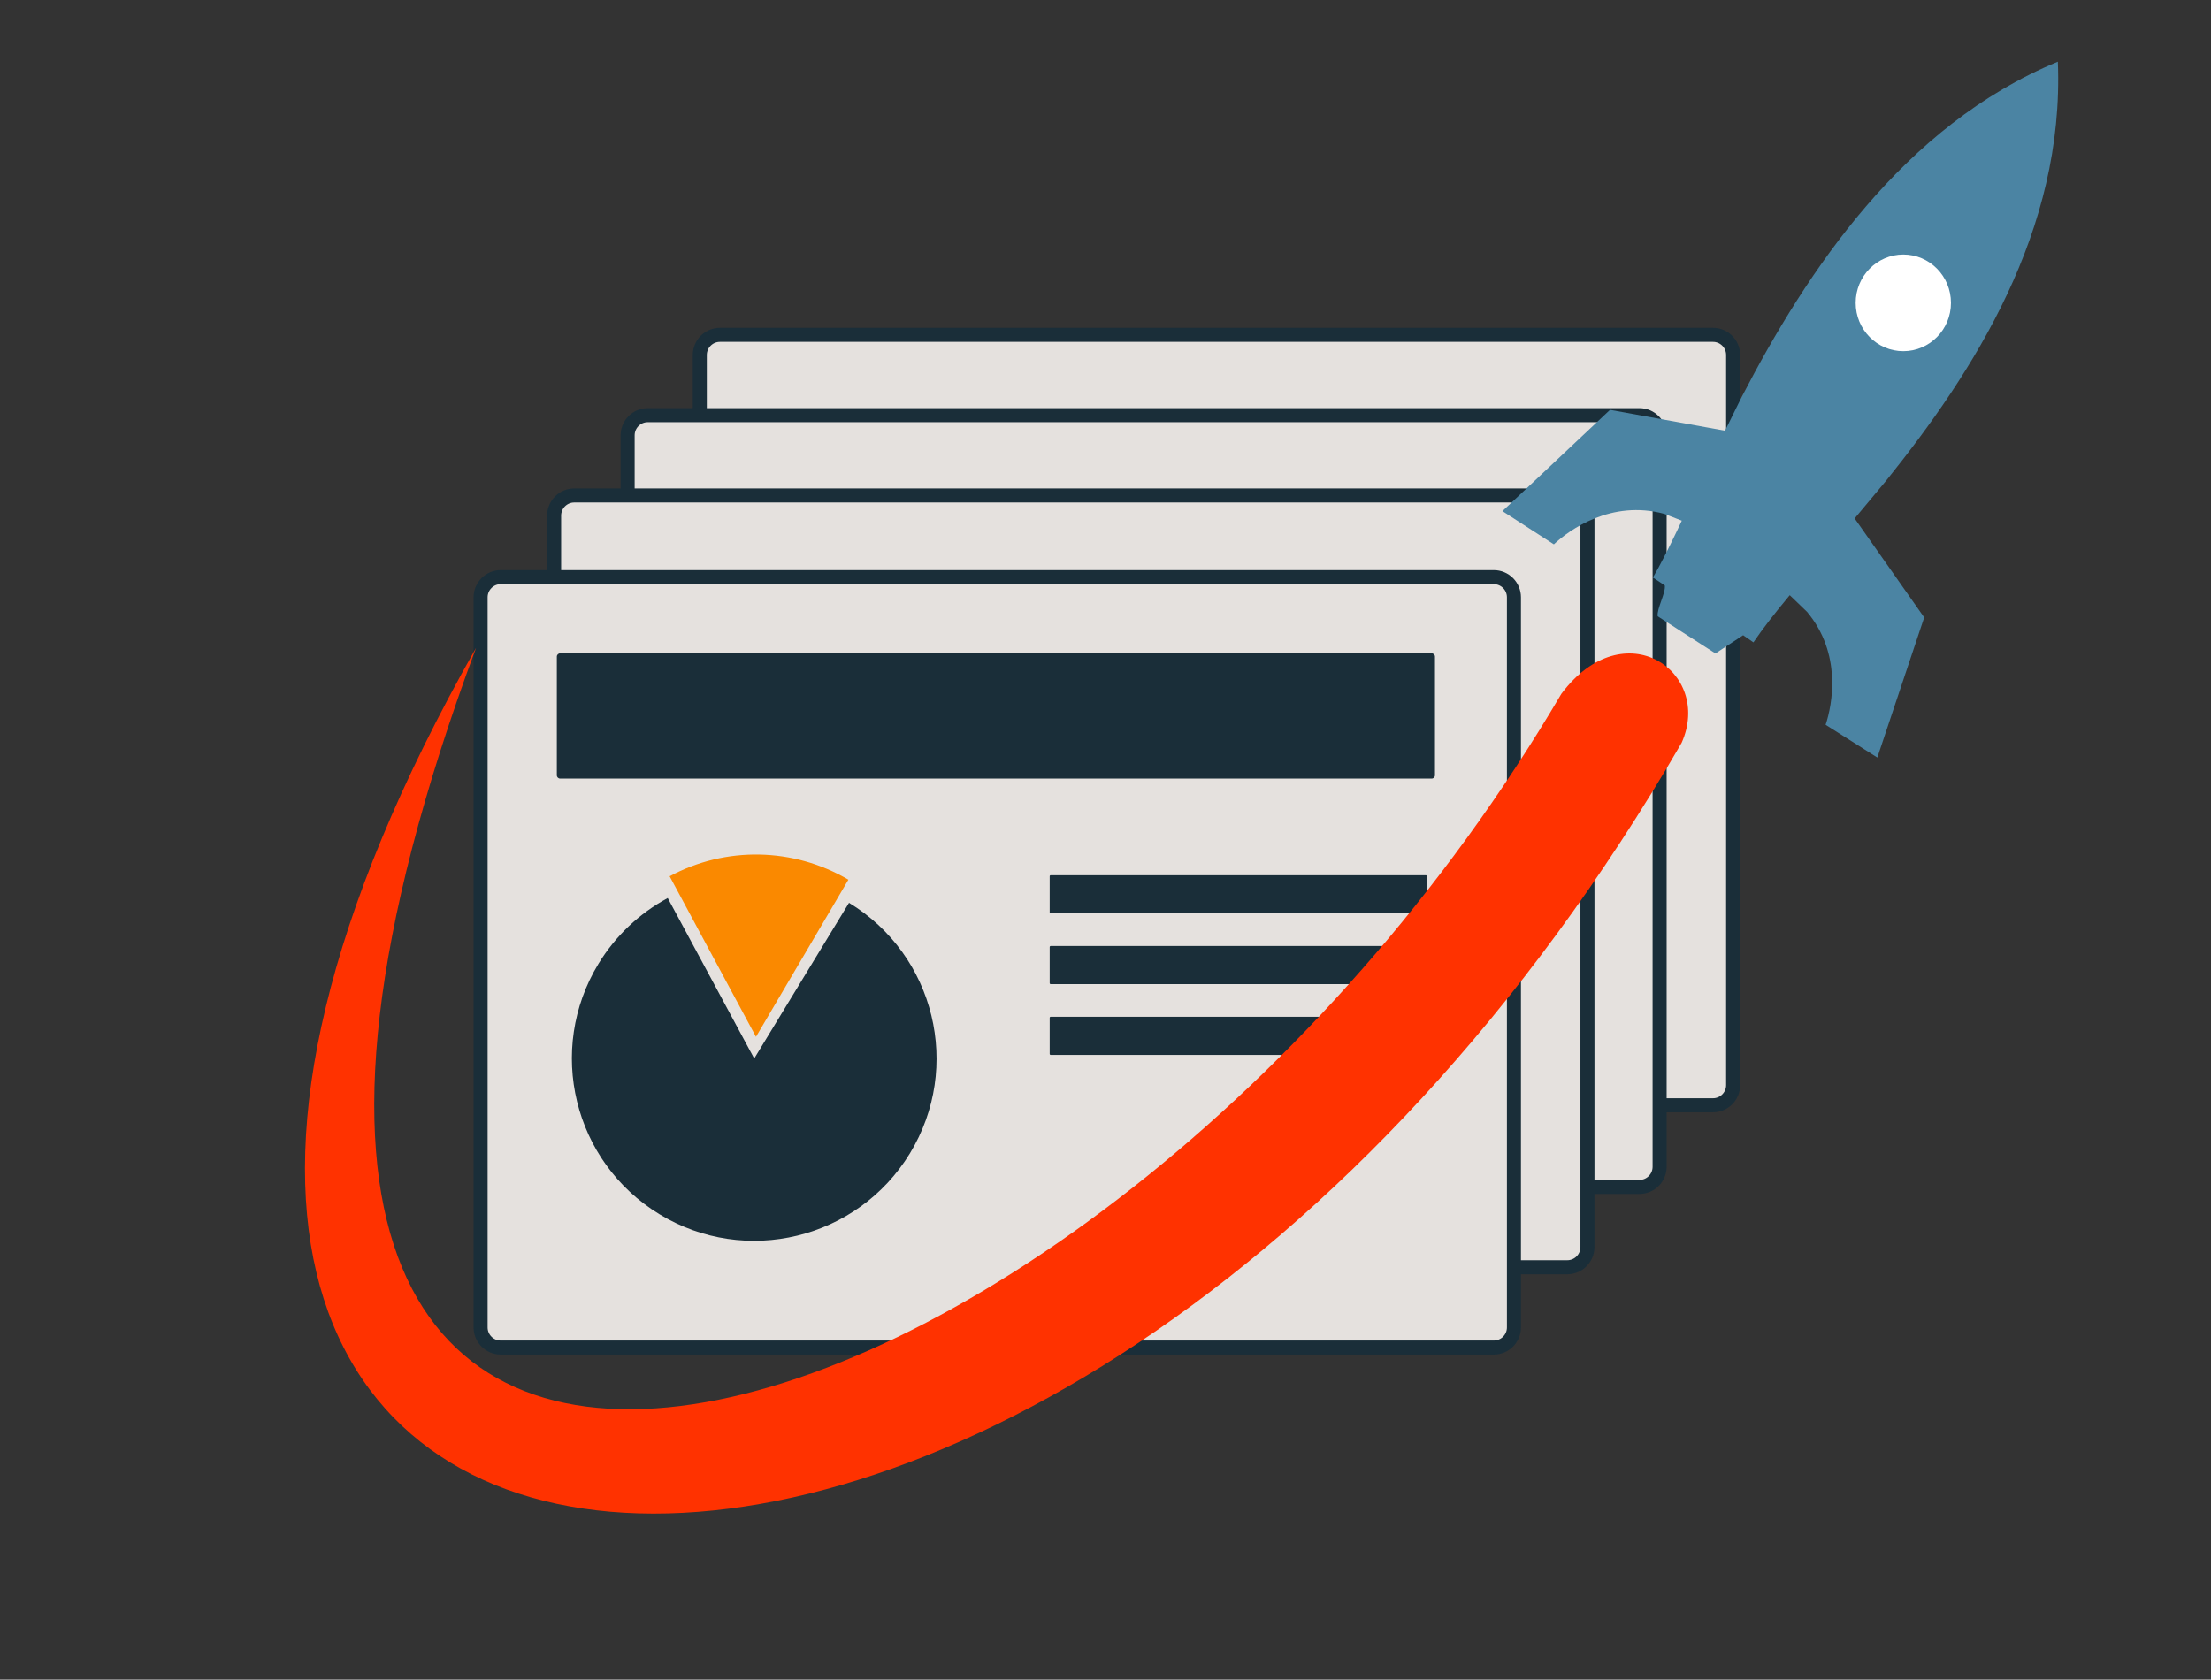
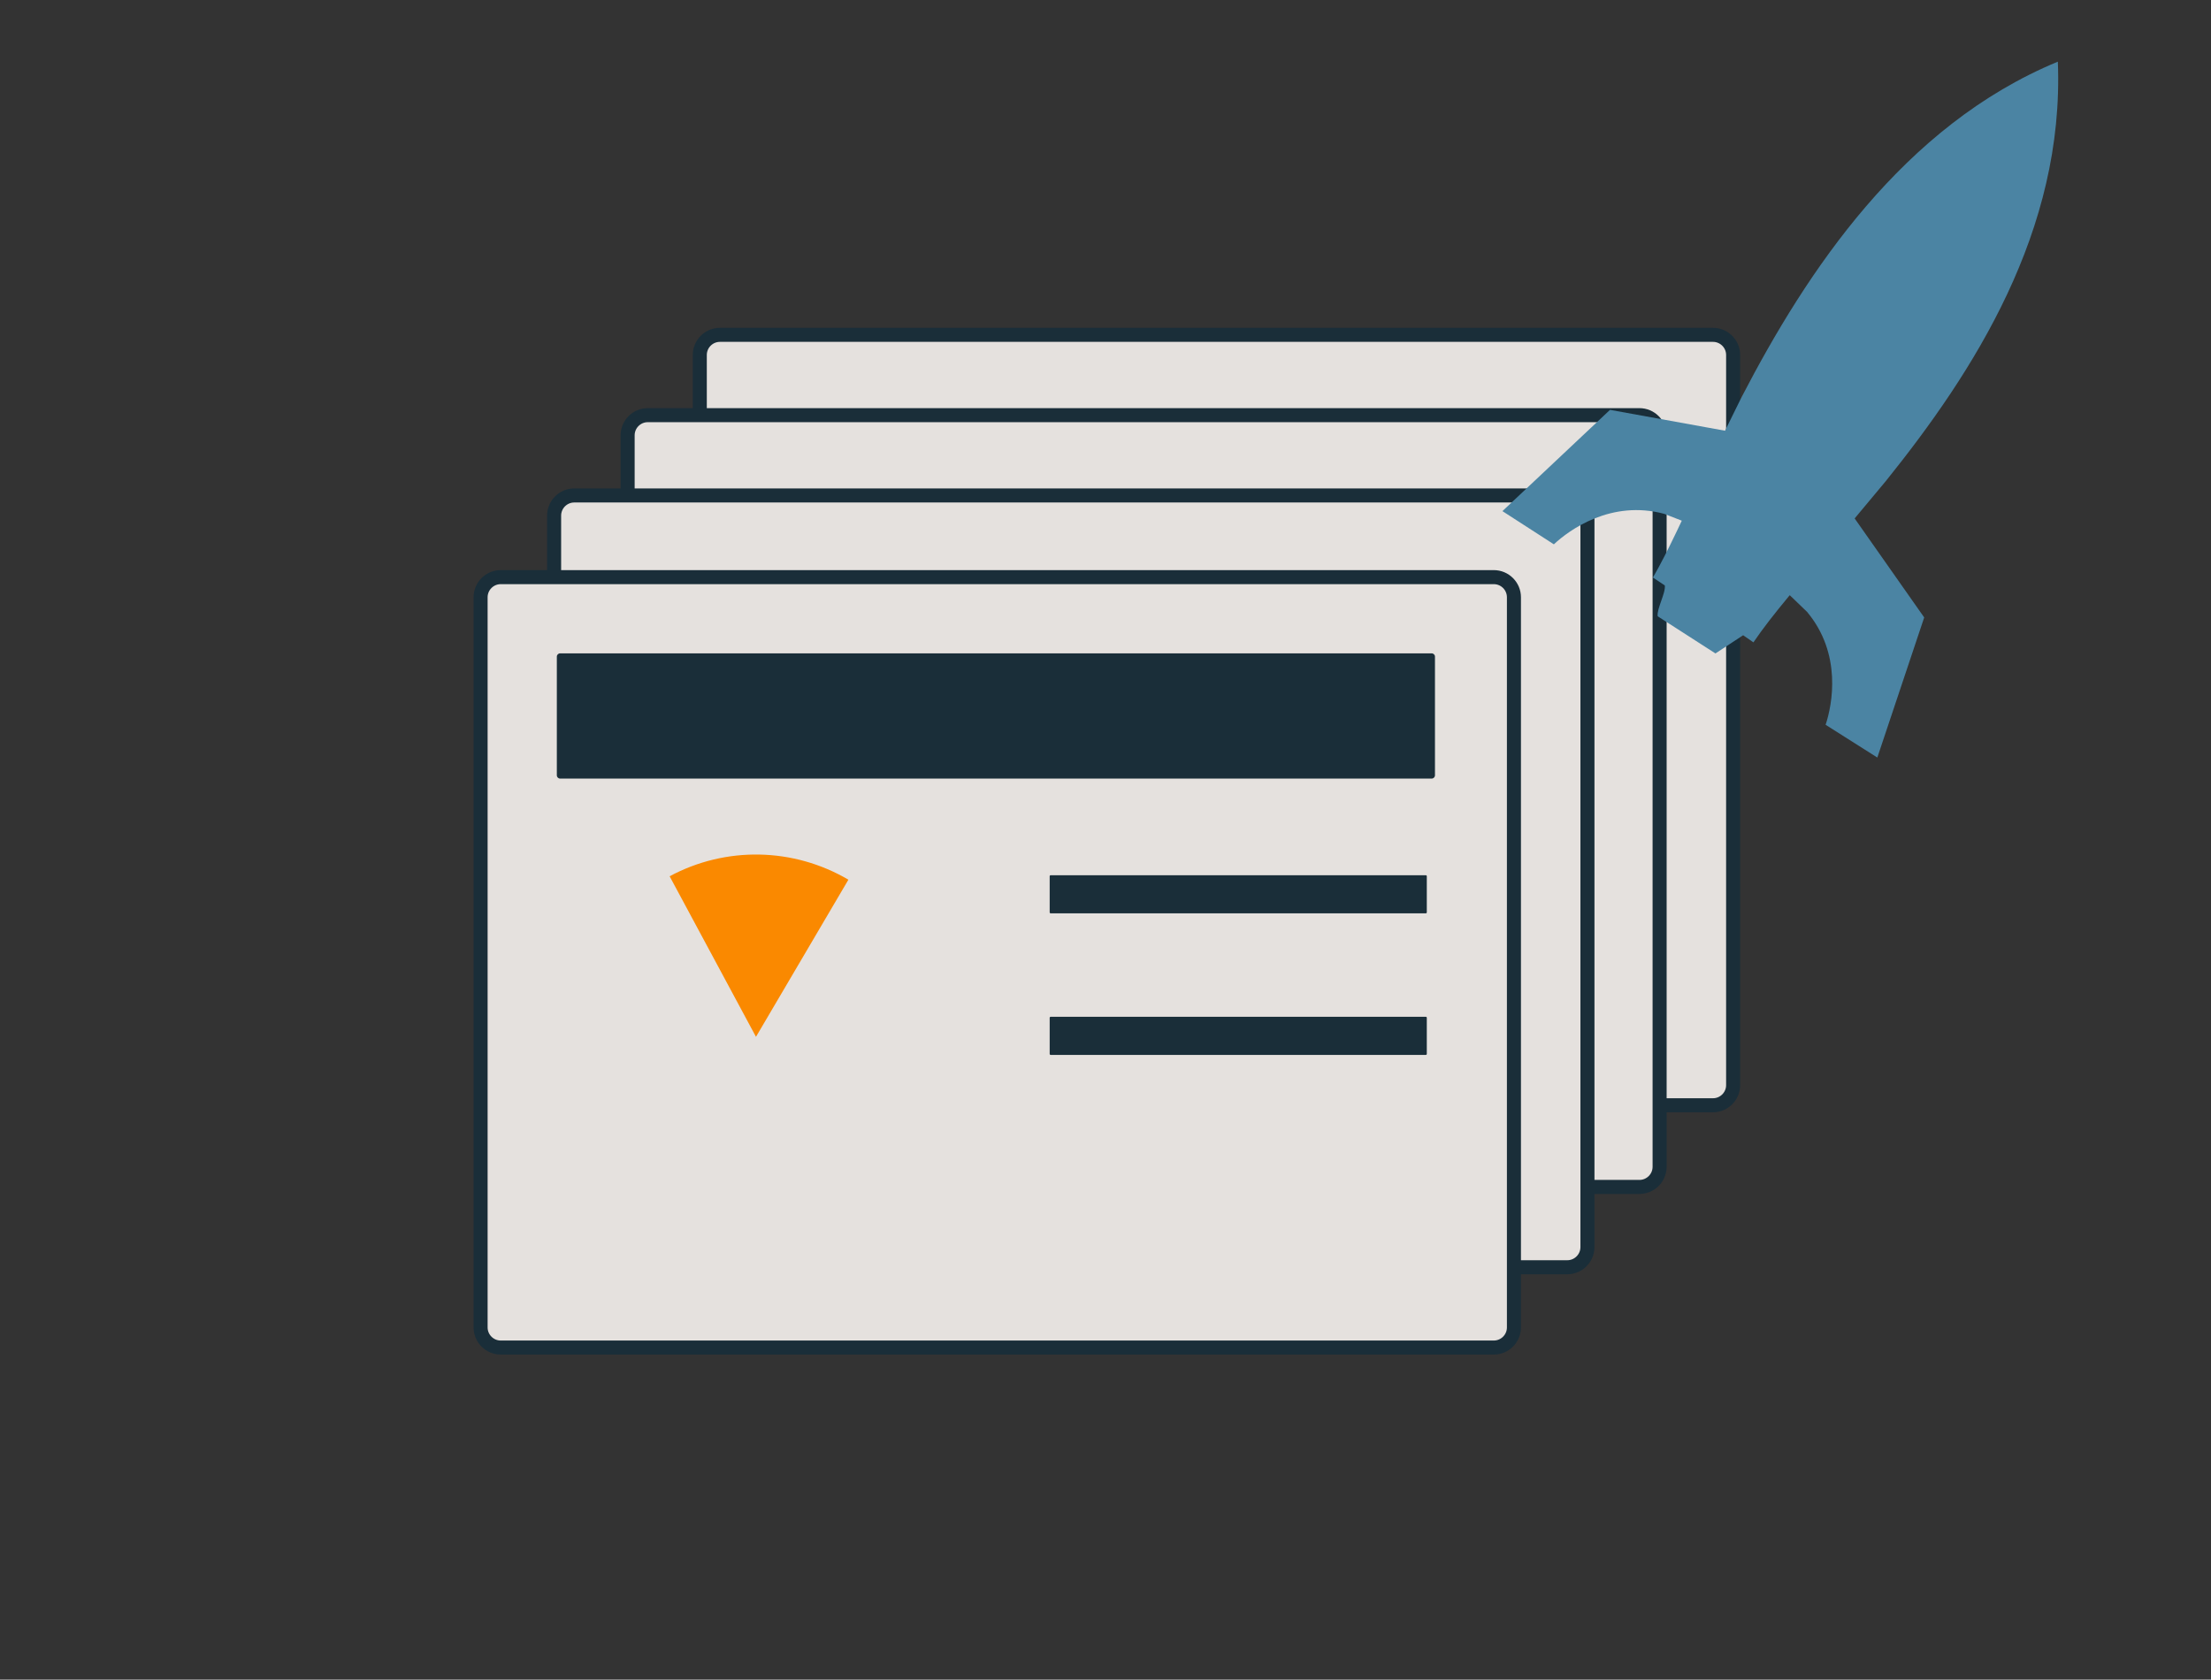
<svg xmlns="http://www.w3.org/2000/svg" width="1624" height="1234" xml:space="preserve" overflow="hidden">
  <rect width="100%" height="100%" fill="#333333" stroke="none" />
  <defs>
    <clipPath id="clip0">
      <rect x="371" y="804" width="1624" height="1234" />
    </clipPath>
  </defs>
  <g clip-path="url(#clip0)" transform="translate(-371 -804)">
    <path d="M885 1064.81C885 1056.63 891.629 1050 899.807 1050L1629.19 1050C1637.37 1050 1644 1056.63 1644 1064.81L1644 1601.19C1644 1609.37 1637.37 1616 1629.19 1616L899.807 1616C891.629 1616 885 1609.37 885 1601.19Z" stroke="#1A2E39" stroke-width="10.312" stroke-linejoin="round" stroke-miterlimit="10" fill="#E5E1DE" fill-rule="evenodd" />
    <path d="M832 1123.83C832 1115.64 838.641 1109 846.832 1109L1575.17 1109C1583.36 1109 1590 1115.64 1590 1123.83L1590 1661.17C1590 1669.36 1583.36 1676 1575.17 1676L846.832 1676C838.641 1676 832 1669.36 832 1661.17Z" stroke="#1A2E39" stroke-width="10.312" stroke-linejoin="round" stroke-miterlimit="10" fill="#E5E1DE" fill-rule="evenodd" />
    <path d="M778 1182.83C778 1174.64 784.641 1168 792.833 1168L1522.17 1168C1530.36 1168 1537 1174.64 1537 1182.83L1537 1720.17C1537 1728.36 1530.36 1735 1522.17 1735L792.833 1735C784.641 1735 778 1728.36 778 1720.17Z" stroke="#1A2E39" stroke-width="10.312" stroke-linejoin="round" stroke-miterlimit="10" fill="#E5E1DE" fill-rule="evenodd" />
    <path d="M724 1242.81C724 1234.63 730.629 1228 738.806 1228L1468.19 1228C1476.37 1228 1483 1234.63 1483 1242.81L1483 1779.19C1483 1787.37 1476.37 1794 1468.19 1794L738.806 1794C730.629 1794 724 1787.37 724 1779.19Z" stroke="#1A2E39" stroke-width="10.312" stroke-linejoin="round" stroke-miterlimit="10" fill="#E5E1DE" fill-rule="evenodd" />
    <path d="M780 1286.41C780 1285.08 781.077 1284 782.407 1284L1422.59 1284C1423.92 1284 1425 1285.08 1425 1286.41L1425 1373.59C1425 1374.92 1423.92 1376 1422.59 1376L782.407 1376C781.077 1376 780 1374.92 780 1373.59Z" fill="#1A2E39" fill-rule="evenodd" />
-     <path d="M994.608 1467.26C1057.78 1505.72 1077.82 1588.11 1039.37 1651.28 1000.91 1714.46 918.525 1734.5 855.35 1696.04 792.175 1657.58 772.135 1575.2 810.591 1512.02 822.96 1491.7 840.52 1475.04 861.463 1463.76L924.979 1581.65Z" fill="#1A2E39" fill-rule="evenodd" />
    <path d="M862.85 1447.77C904.052 1425.61 953.828 1426.57 994.153 1450.28L926.272 1565.71Z" fill="#FA8900" fill-rule="evenodd" />
    <path d="M1142 1447.73C1142 1447.33 1142.33 1447 1142.73 1447L1418.27 1447C1418.67 1447 1419 1447.33 1419 1447.73L1419 1474.27C1419 1474.67 1418.67 1475 1418.27 1475L1142.73 1475C1142.33 1475 1142 1474.67 1142 1474.27Z" fill="#1A2E39" fill-rule="evenodd" />
-     <path d="M1142 1499.73C1142 1499.33 1142.33 1499 1142.73 1499L1418.27 1499C1418.67 1499 1419 1499.33 1419 1499.73L1419 1526.27C1419 1526.67 1418.67 1527 1418.27 1527L1142.73 1527C1142.33 1527 1142 1526.67 1142 1526.27Z" fill="#1A2E39" fill-rule="evenodd" />
    <path d="M1142 1551.73C1142 1551.33 1142.33 1551 1142.73 1551L1418.27 1551C1418.67 1551 1419 1551.33 1419 1551.73L1419 1578.27C1419 1578.67 1418.67 1579 1418.27 1579L1142.73 1579C1142.33 1579 1142 1578.67 1142 1578.27Z" fill="#1A2E39" fill-rule="evenodd" />
-     <path d="M1517.84 1313.71C1564.12 1252.03 1629.35 1297.73 1606.16 1349.74 1138.53 2155.94 270.673 2073.18 720.64 1280 404.548 2130.84 1171.54 1903.02 1517.84 1313.71Z" fill="#FF3200" fill-rule="evenodd" />
    <path d="M408.638 0C293.541 47.602 227.538 151.806 181.762 243.904L166.481 276.107 79.03 260.207 0 334.588 37.772 358.994C49.128 348.317 80.06 326.071 118.888 336.638L135.244 343.018 134.691 344.212C127.848 358.496 121.352 371.196 114.973 381.763L122.885 386.433 119.264 410.5 161.828 437.587C167.254 435.939 174.794 424.997 180.22 423.348L189.146 428.831C195.33 419.981 203.522 409.715 213.107 398.142L218.184 392.088 228.109 401.652C253.963 432.488 246.713 469.893 241.771 484.676L279.75 508.758 314.207 405.845 264.885 335.557 282.421 313.88C345.931 232.031 413.58 122.902 408.638 0Z" fill="#4B84A3" fill-rule="evenodd" transform="matrix(-0.419 -0.908 -0.908 0.419 2053.72 1220.35)" />
-     <path d="M1734 1026.5C1734 1006.89 1749.67 991 1769 991 1788.33 991 1804 1006.89 1804 1026.5 1804 1046.11 1788.33 1062 1769 1062 1749.67 1062 1734 1046.11 1734 1026.5Z" fill="#FFFFFF" fill-rule="evenodd" />
  </g>
</svg>